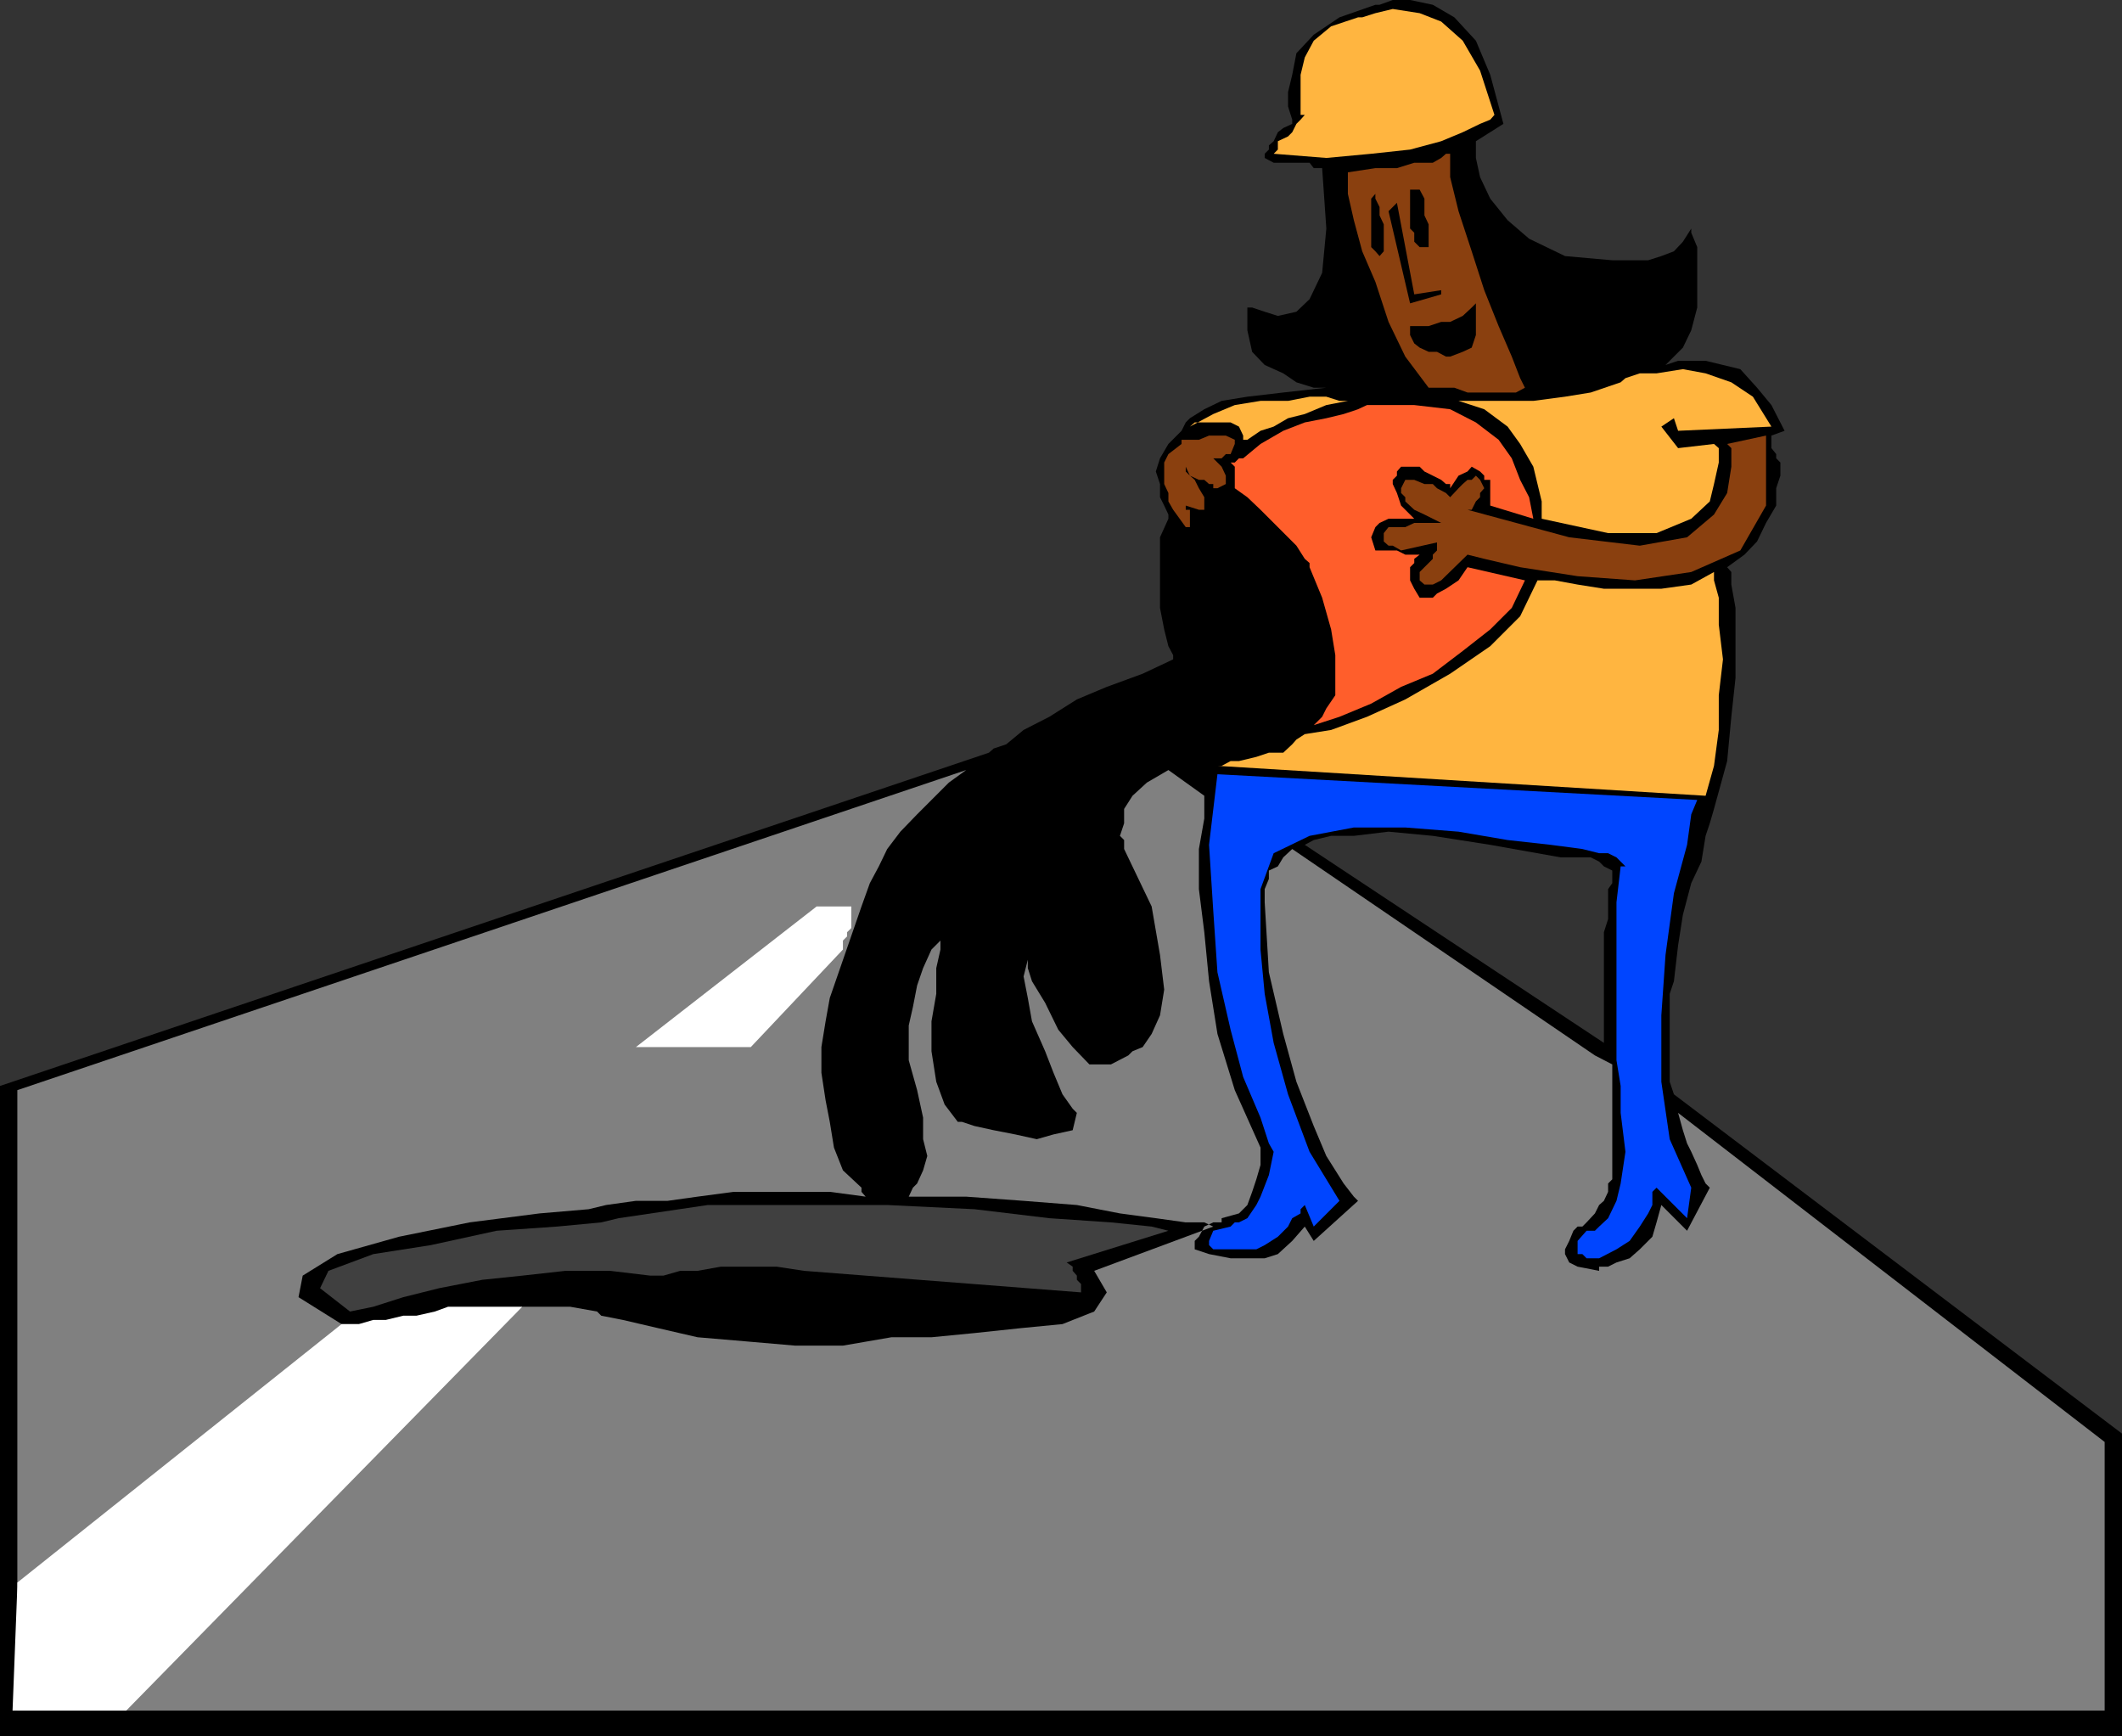
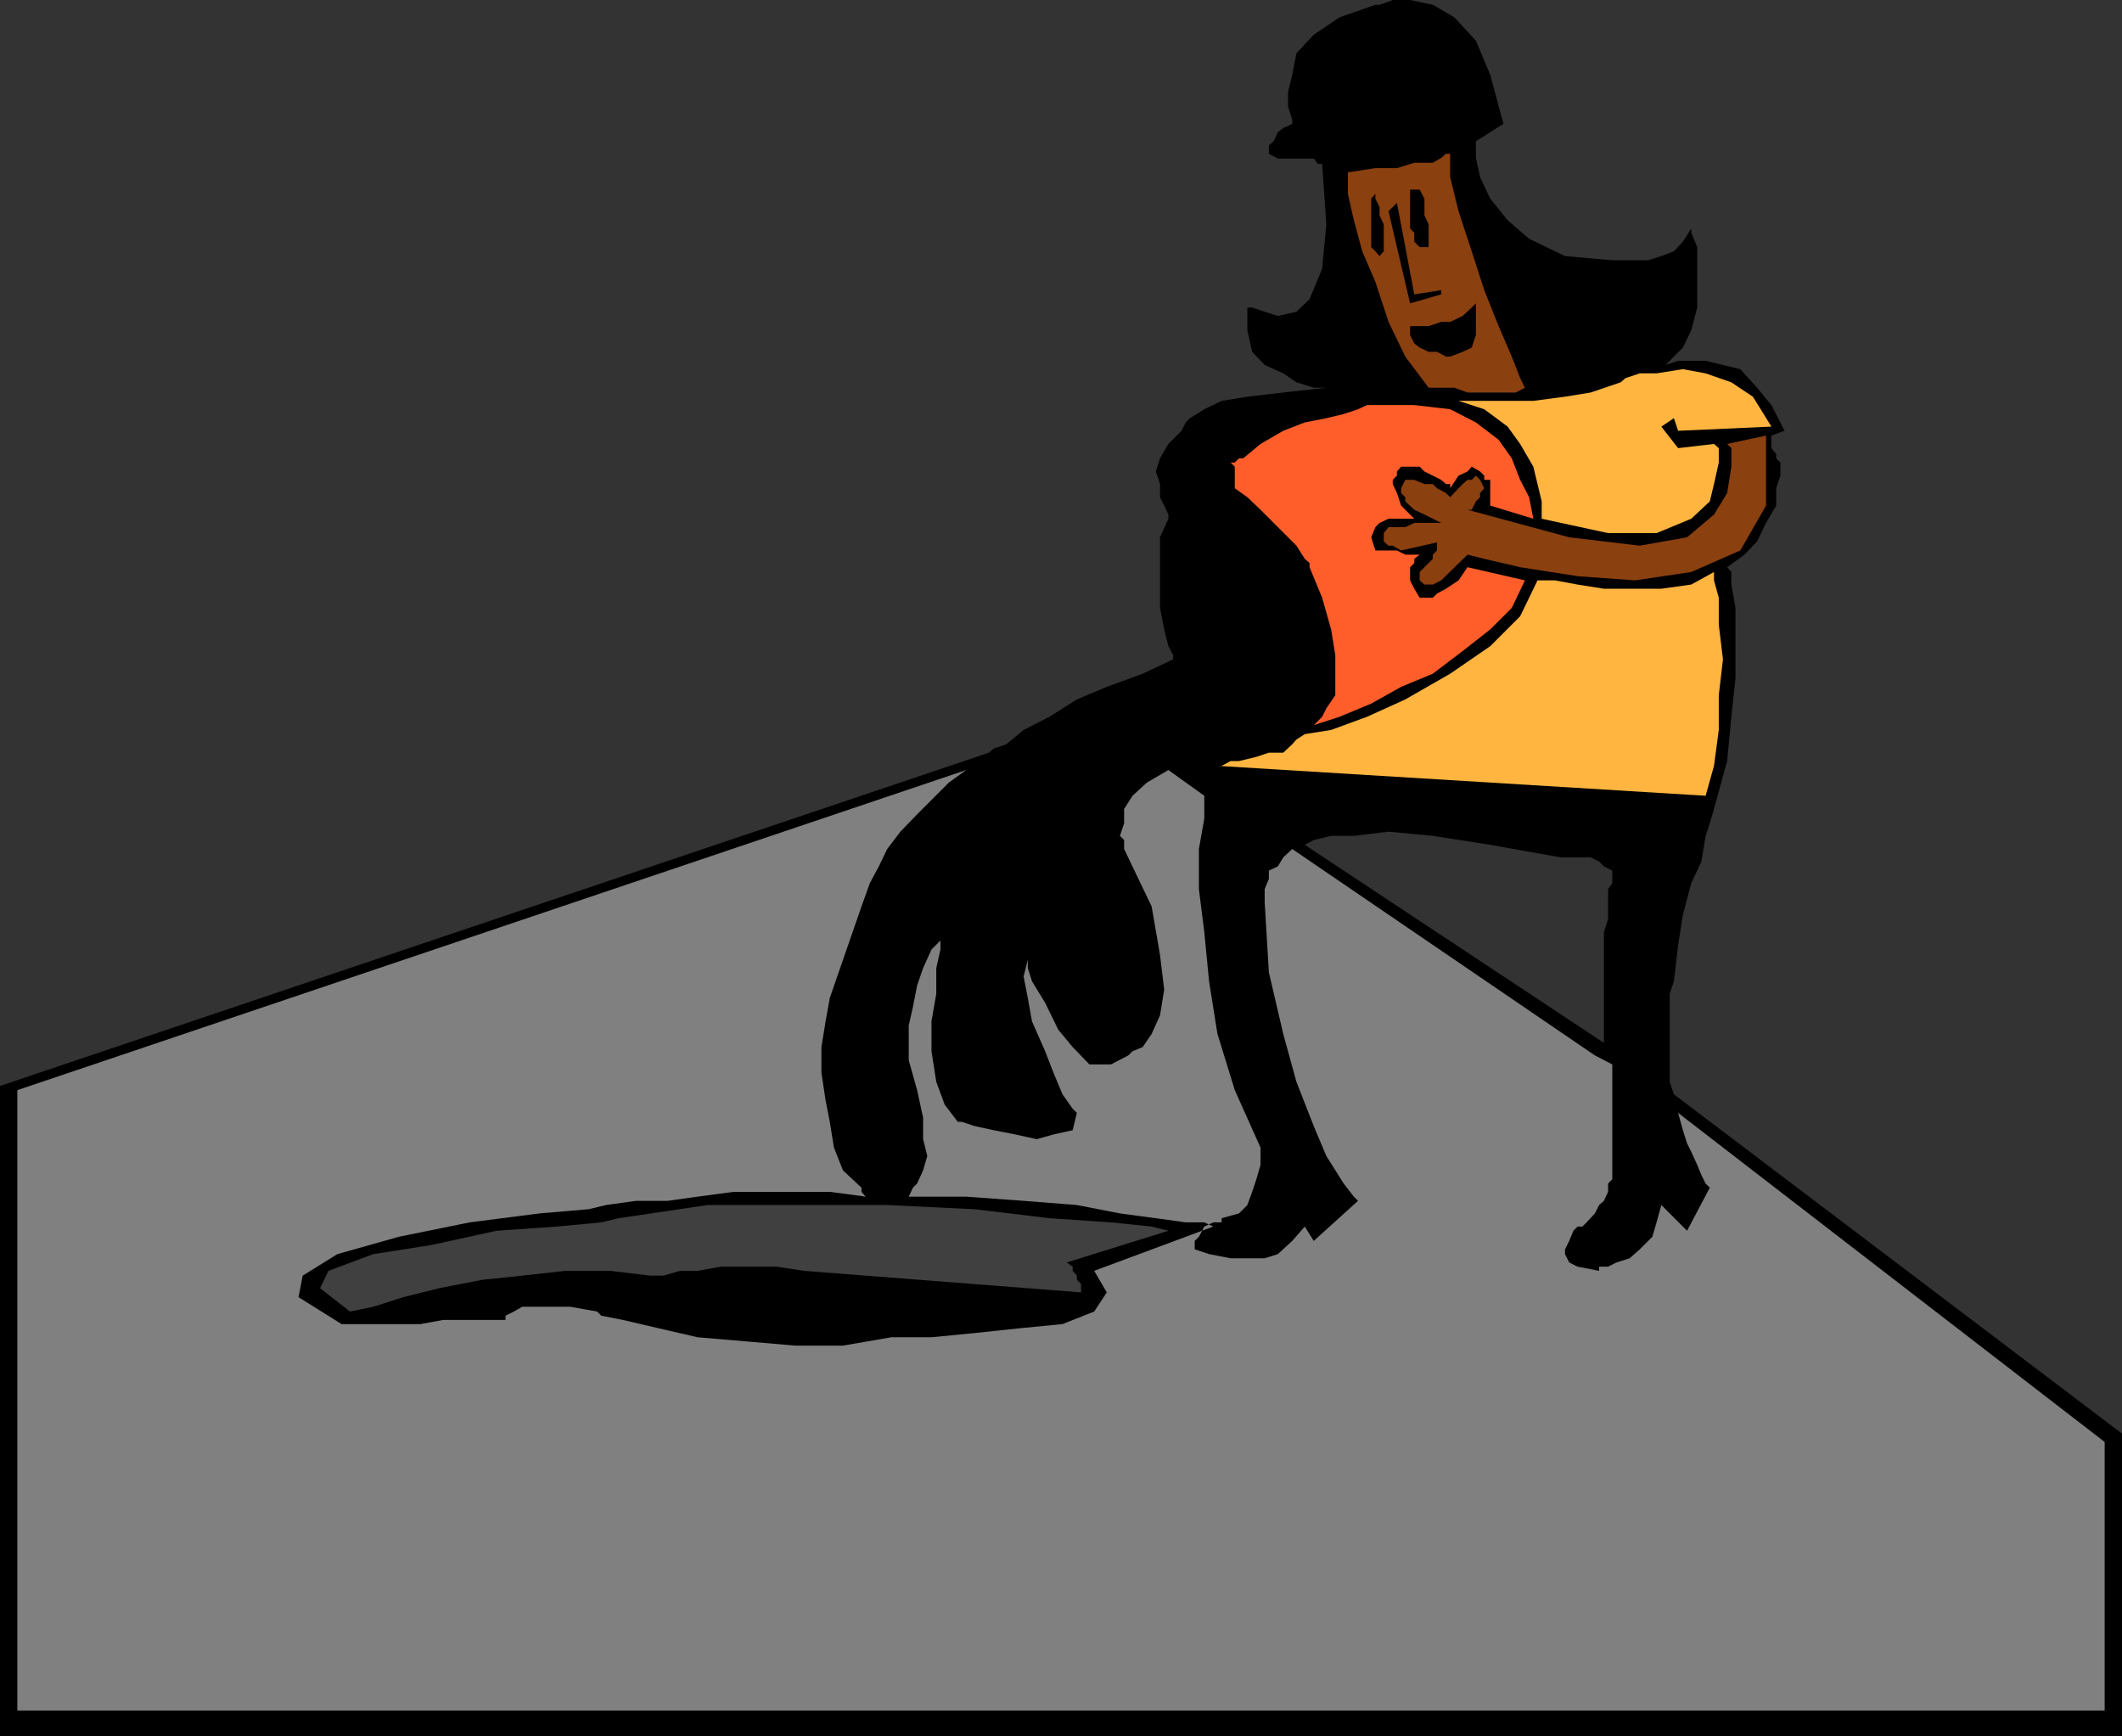
<svg xmlns="http://www.w3.org/2000/svg" width="354.699" height="290.199">
  <rect width="100%" height="100%" fill="#333333" stroke="none" />
-   <path d="m279.8 182.898-.702-2.097v-14.7L279.8 164l-11.703-2.2v12.5l-50-33.1 1.5-.802 2.902-.699h3.8l5.798-.699 7.402.7 9.598 1.5 11.8 2.1h5l1.403.7.797.8 1.402.7v2.102l-.7 1v5l-.702 2.199v6L279.8 164l.699-6 .8-5.102 1.4-5.296 1.698-3.602.7-4.3.703-2.098.699-2.403 2.2-8 .698-7.398.7-6.5v-11.7l-.7-3.902v-2.097l-.699-.801 2.899-2.102 2.101-2.199 1.5-3.102 1.7-2.898v-2.898l.699-2.102v-2.2l-.7-.698v-.704l-.8-1v-2.097L298.3 72l-2.203-4.3-2.399-2.9-2.8-3.1L288 61l-2.902-.7H280.5l-2.102.7 2.903-2.898 1.398-2.903 1-3.8V41.3l-1-2.403V38.2l-1.398 2.2L279.8 42l-2.102.8-2.199.7h-6l-7.902-.7-6-2.902L252 36.801l-2.902-3.602-1.7-3.597-.699-3.204v-2.796l4.602-2.903-2.203-8.199-2.399-5.7-3.601-3.902L239.5.801 235.7 0h-2.9l-2.202.8h-.7l-6 2.098-4.3 2.903-2.899 3.097L216 12.5l-.7 2.898v2.403L216 20v.7l-1.5.698-.902.704-.7 1.5-.8.699V25l-.7.7v.698l1.5.801h6l.7.903H221l.7 10.097-.7 7.403L218.898 50l-2.199 2.102-3.101.699-2.2-.7-2.097-.703h-.801V55.2l.8 3.602L211.399 61l3.102 1.398 2.2 1.5 2.898.903h2.101l-7.199.8-6 .7-4.3.699-2.9 1.398-2.402 1.5-.699.704-.7 1.398-2.2 2.2-1.402 2.402-.699 2.199.7 2.097v2.204l.699 1.398.703 1.5v.7l-1.403 3.1v11.802l.7 3.597.703 2.801.797 1.5v.7L191 112.601l-6 2.199-5 2.097-4.602 2.903-4.3 2.199-2.899 2.398-2.101.704-.797.699L0 181.5v108.7h354.7v-50.598l-74.9-56.704" />
+   <path d="m279.8 182.898-.702-2.097v-14.7L279.8 164l-11.703-2.2v12.5l-50-33.1 1.5-.802 2.902-.699h3.8l5.798-.699 7.402.7 9.598 1.5 11.8 2.1h5l1.403.7.797.8 1.402.7v2.102l-.7 1v5l-.702 2.199v6L279.8 164l.699-6 .8-5.102 1.4-5.296 1.698-3.602.7-4.3.703-2.098.699-2.403 2.2-8 .698-7.398.7-6.5v-11.7l-.7-3.902v-2.097l-.699-.801 2.899-2.102 2.101-2.199 1.5-3.102 1.7-2.898v-2.898l.699-2.102v-2.2l-.7-.698v-.704l-.8-1v-2.097L298.3 72l-2.203-4.3-2.399-2.9-2.8-3.1L288 61l-2.902-.7H280.5l-2.102.7 2.903-2.898 1.398-2.903 1-3.8V41.3l-1-2.403V38.2l-1.398 2.2L279.8 42l-2.102.8-2.199.7h-6l-7.902-.7-6-2.902L252 36.801l-2.902-3.602-1.7-3.597-.699-3.204v-2.796l4.602-2.903-2.203-8.199-2.399-5.7-3.601-3.902L239.5.801 235.7 0h-2.9l-2.202.8h-.7l-6 2.098-4.3 2.903-2.899 3.097L216 12.5l-.7 2.898v2.403L216 20v.7l-1.5.698-.902.704-.7 1.5-.8.699V25v.698l1.5.801h6l.7.903H221l.7 10.097-.7 7.403L218.898 50l-2.199 2.102-3.101.699-2.2-.7-2.097-.703h-.801V55.2l.8 3.602L211.399 61l3.102 1.398 2.2 1.5 2.898.903h2.101l-7.199.8-6 .7-4.3.699-2.9 1.398-2.402 1.5-.699.704-.7 1.398-2.2 2.2-1.402 2.402-.699 2.199.7 2.097v2.204l.699 1.398.703 1.5v.7l-1.403 3.1v11.802l.7 3.597.703 2.801.797 1.5v.7L191 112.601l-6 2.199-5 2.097-4.602 2.903-4.3 2.199-2.899 2.398-2.101.704-.797.699L0 181.5v108.7h354.7v-50.598l-74.9-56.704" />
  <path fill="gray" d="m280.5 186 .8 2.898.7 2.204.7 1.398 1 2.2.698 1.698.7 1.403.703.699-3.801 7.2-4.3-4.302-.802 2.903-.699 2.398-2.101 2.102-1.7 1.5-2.199.699-1.398.7h-1.5v.698l-3.602-.699-1.398-.699-.703-1.398v-.801l.703-1.403.699-1.699.7-.699h.8l.7-.7 1.398-1.5.703-1.402.797-.699.703-1.5v-1.398l.699-.7v-19.203l-2.902-1.5-50.598-34.5-1.5 1.403-.902 1.5-1.5.699v1.398l-.7 1.704v2.199l.7 11.699 2.402 10.3 2.2 8 2.898 7.4 2.101 5 2.899 4.6 1.703 2.2.699.7-7.402 6.698-1.5-2.398-2.098 2.398-2.402 2.204-2.2.699H205.7l-3.601-.7-2.399-.8v-1.403l.7-.699.902-1.699 1.5-.7h1.398v-.698l2.899-.801 1.402-1.403.8-2.199.7-2.097.7-2.403v-2.898l-4.302-9.602-2.898-9.398-1.402-8.801-.797-8.2-.903-7.198v-6.704l.903-5.097V133l-6-4.3-3.602 2.1-2.398 2.2-1.403 2.2v2.402l-.699 2.097.7.7v1.5l4.601 9.601 1.398 8.102.7 5.796-.7 4.301-1.398 3.102L191 175l-1.7.7-.702.698-2.899 1.5h-3.601L179.3 175l-2.403-2.898-2.199-4.5L172.5 164l-.7-2.2v-1.402l-.702 2.801.703 3.602.699 3.898 2.2 5 1.398 3.602 1.5 3.597 1.703 2.403.699.699-.7 2.898-3.202.704-2.797.796-3.602-.796-3.601-.704-3.2-.699-2.097-.699h-.703l-2.2-2.898-1.398-3.801-.8-5.102v-5l.8-4.597V161.8l.7-3.102v-1.5l-1.5 1.5-1.4 3.102-1 2.898-.702 3.602-.7 3.097v5.801l1.403 5 1 4.602v3.597L155 193.2l-.7 2.403-1 2.199-.702.699-.7 1.5h9.602l9.598.7 8.902.698 7.2 1.403 6 .8 5 .7h3.1l1.5.699-19.902 7.398L185 216l-2.102 3.2-5.3 2.1-7.2.7-7.5.8-7.199.7H149l-8.102 1.398h-8l-8.097-.699-8.203-.699-6.5-1.5-6-1.398-3.598-.704-.7-.699-4.5-.8h-8l-1.402.8-1.398.7v.703H74.098l-3.797.699H57.098l-7.2-4.5.7-3.602 5.8-3.597 10.301-2.903 11.801-2.398 11.7-1.5 8.198-.7 2.903-.703 5-.699h5.297l5-.699 6-.8h16.101l6 .8-.699-.8v-.7l-3.102-2.898-1.5-3.801-.699-4.301-.699-3.602-.7-4.597V175l.7-4.3.7-3.9 5.3-15.3 1.398-3.898 1.5-2.801 1.403-2.903L150.5 139l2.8-2.898 2.4-2.403 2.898-2.898 2.902-2.102L2.898 182.2v103.7h348.903V241L280.5 186" />
  <path fill="#404040" d="M108.7 213.2h2.198l2.801-.802h2.899l3.902-.699h9.3l4.598.7L180.7 216v-1.398l-.699-.704v-.699l-.7-.8v-.7l-1-.699 17-5.3-2.8-.7-6.8-.7-10.302-.698-12.5-1.5-14.597-.704h-30l-14.903 2.204-2.898.699-7.402.699-10.098.7-11 2.402-9.602 1.5-7.5 2.796-1.398 2.903 5 3.898 3.898-.8 5-1.598 6-1.5 7.2-1.403 6.703-.699 7.199-.8h7.5l6.7.8" />
-   <path fill="#ffb540" d="m212.898 25.7.7-.7v-1.398l1.703-.801.699-.7.7-1.402.698-.699.7-.8h-.7v-6.7l.7-2.898 1.5-2.801 2.902-2.403 4.5-1.5h.7l2.198-.699 2.903-.699 4.5.7 3.597 1.402L244.5 6.8l2.898 5 2.403 7.398-.703.801-1.7.7-2.898 1.402-3.602 1.5L235.7 25l-6.5.7-7.5.698-8.8-.699" />
  <path fill="#8a400f" d="M225.3 28.8v3.598l1 4.403L227.7 42l2.198 5.102 2.2 6.699 2.8 5.8 3.903 5.2h4.297l2.203.8h8.097l1.5-.8-.8-1.602-1.399-3.597L250.5 54.5l-2.402-6L246 42l-2.2-6.7-1.402-5.698v-3.903h-.699l-.8.7-1.399.8h-3.102l-2.898.903h-3.602l-4.597.699" />
  <path d="m232.098 35.3 3.601 15.4 5.2-1.5v-.7l-4.5.7-2.899-15.302-1.402 1.403" />
  <path d="M235.7 33.898V38.2l.698.7v1.5l.903.902h1.5V37.5l-.703-1.5v-2.8l-.797-1.5h-1.602v2.198M229.2 35.3v6l.698.7.7.8.703-.8v-4.5l-.703-1.5v-1.398l-.7-1.403v-.8l-.699.8v2.102M235.7 54.5h3.1l2.098-.7h1.5l2.102-1 1.5-1.402.7-.699V56l-.7 2.102-1.5.699-2.102.8h-.699l-1.5-.8h-1.398l-1.5-.7-.903-.703L235.7 56v-1.5" />
-   <path fill="#8a400f" d="m196.098 85.2-.797-1.4v-1.402l-.703-1.5v-3.597l.703-1.403L197.5 74.2v-.7h2.898l1.7-.7h2.8l1.5.7v.7l-.699 1.698h-.8l-.7.704h-1.398L204.199 78l.7 1.5v1.398l-1.399.704h-.7v-.704h-.702l-.797-.699h-.903l-1.5-.699-.699-1.5v.8l.7.7.8.7.7 1.402.902 1.5v2.097h-.903L198.2 84.5v.7h.7v2.902h-.7l-2.101-2.903" />
-   <path fill="#ffb540" d="m198.898 71.3.801-.698h6l1.399.699.703 1.5v1.398-.699h.699l2.2-1.5 2.198-.7 2.403-1.402 2.797-.699 3.601-1.5 3.602-.699h-1.403l-2.199-.7h-2.8l-3.598.7h-4.602l-4.3.7-3.598 1.5-3.903 2.1" />
  <path fill="#8a400f" d="M245.3 85.2h.7l.7-1.4.698-.698v-.704l.7-.796-.7-1.403-.699-.699-.699.7h-.7l-.8.698-.7.704-1.402 1.5-.699-.704-1.5-.796-.699-.704h-1.402l-1.7-.699h-1.5l-.699 1.403v.796l.7.704v.699l1.5 1.398 1.699.801 2.8 1.398h-4.5l-1.5.704h-2.8l-.797 1V90.5l.797.7h.703l1.398.8 6.7-1.5h-.7V92l-.699.7v.698l-.7.704-.702.699-.797.8V97l.797.7h1.402l1.398-.7 4.403-4.3 2.797.698 6 1.403 9.601 1.5 9.602.699 9.398-1.398L290.9 92l4.3-7.5V72.8l-6.5 1.4.7.698V78l-.7 4.398L286.5 86l-4.5 3.8-7.902 1.4-11.797-1.4-17-4.6" />
  <path fill="#ffb540" d="M296.098 71.3 280.5 72l-.7-2.102-2.1 1.403 2.8 3.597 6-.699.8.7V77.3l-.8 3.597-.7 2.903-3.1 2.898-5.802 2.403h-8.097l-11.102-2.403V83.8L257 80.898 256.3 78l-2.202-3.8L252 71.3l-3.902-2.902L243.8 67h12.5l5.297-.7 4.3-.698 5-1.704.801-.699 2.399-.8h2.8l4.403-.7 3.797.7 4.3 1.5L293 66.3l3.098 5" />
  <path fill="#ff5e2b" d="m245.3 94.8-1.5 2.2-2.1 1.398-1.5.801-.7.7h-2.2l-.902-1.5L235.7 97v-2.2l.7-.698v-.704l.902-.699h-2.403L233.5 92h-3.602l-.699-2.2.7-1.698.699-.704 1.5-.699h4.3L234.2 84.5l-.699-2.102-.7-1.5V80.2l.7-.699v-.7l.7-.8h3.1l.798.8 1.402.7 1.398.7.801.698h.7v.704l1.4-2.103 1.5-.7.699-.8 1.398.8.7.7v.7h1v4.3l7.203 2.2-.703-3.598-1.5-2.903-1.399-3.597L250.5 73.5l-3.8-2.898-4.302-2.204-6-.699H228.5l-1.5.7-2.402.8-2.899.7-3.601.703L214.5 72l-3.8 2.2-2.9 2.402h-.702l-.7.699h-.699l.7.699v3.602l2.101 1.5 2.2 2.097 6 6 1.398 2.2.8.703v.699L221 99.898l1.5 5.301.7 4.301v6.7l-1.5 2.198-.7 1.403-1.402 1.398 4.3-1.398 5.301-2.2 5-2.8 5.301-2.2 5-3.8 4.598-3.602 3.601-3.597L254.9 97l-9.598-2.2" />
-   <path fill="#fff" d="M136.5 151.5 106.3 175h19.2l15.398-16.3v-1.5l.7-.7v-.7l.703-.698V151.5H136.5m-61.602 66.898-2.199.801-3.101.7h-2.2l-2.898.703h-2.102L60 221.3h-2.902l-54.2 43.2v.7l-.8 20.698h19l66.203-67.5H74.898" />
  <path fill="#ffb540" d="M286.5 95.602V97l.8 2.898v4.5l.7 5.801-.7 6V122l-.8 6-1.402 5-81.598-5h.7l1.5-.8h1.398l2.902-.7 2.098-.7h2.402l1.5-1.402.7-.796 1.398-.903L222.5 122l6-2.2 6.398-2.902 7.5-4.296 6.7-4.602 5-5L257 97h2.898l3.801.7 4.399.698h9.601l5-.699 3.801-2.097" />
-   <path fill="#0045ff" d="m283.7 133.7-1 2.402-.7 5.097-2.2 8.102-1.402 10.3-.699 10.098v11.102l1.399 9.597 3.601 8.102-.699 5.102-5.102-5.102-.699.7v2.198l-.699 1.403-1.402 2.199-1.7 2.398-2.199 1.403-2.898 1.5h-2.102l-.699-.7h-.8v-2.203l1.5-1.699h1.398l.703-.699 1.5-1.398 1.398-2.903.7-2.898.8-5.301-.8-6.5v-4.5l-.7-4.3v-26.4l.7-6h.8l-1.5-1.5-1.398-.698h-1.5l-2.801-.704-5.3-.699-7.2-.8-8.2-1.399-8.902-.7h-8.597l-7.403 1.4-6 2.902-2.199 6v10.097l.7 7.403 1.5 8.199 2.402 8.597 3.597 9.602 5 8.2-4.3 4.3-1.5-3.602-.7.704v.699l-1.398.8-.7 1.399-1.702 1.7-2.2 1.402-1.398.699h-7.2l-.702-.7v-.703l.703-1.699 2.898-.699.7-.7h.699l1.402-.698 1.5-2.204.7-1.398 1.398-3.602.8-3.898-.8-1.398-1.399-4.301-2.898-6.801-2.102-7.898-2.199-9.602-.7-10.3-.702-11 1.402-11.802 80.2 4.301" />
</svg>